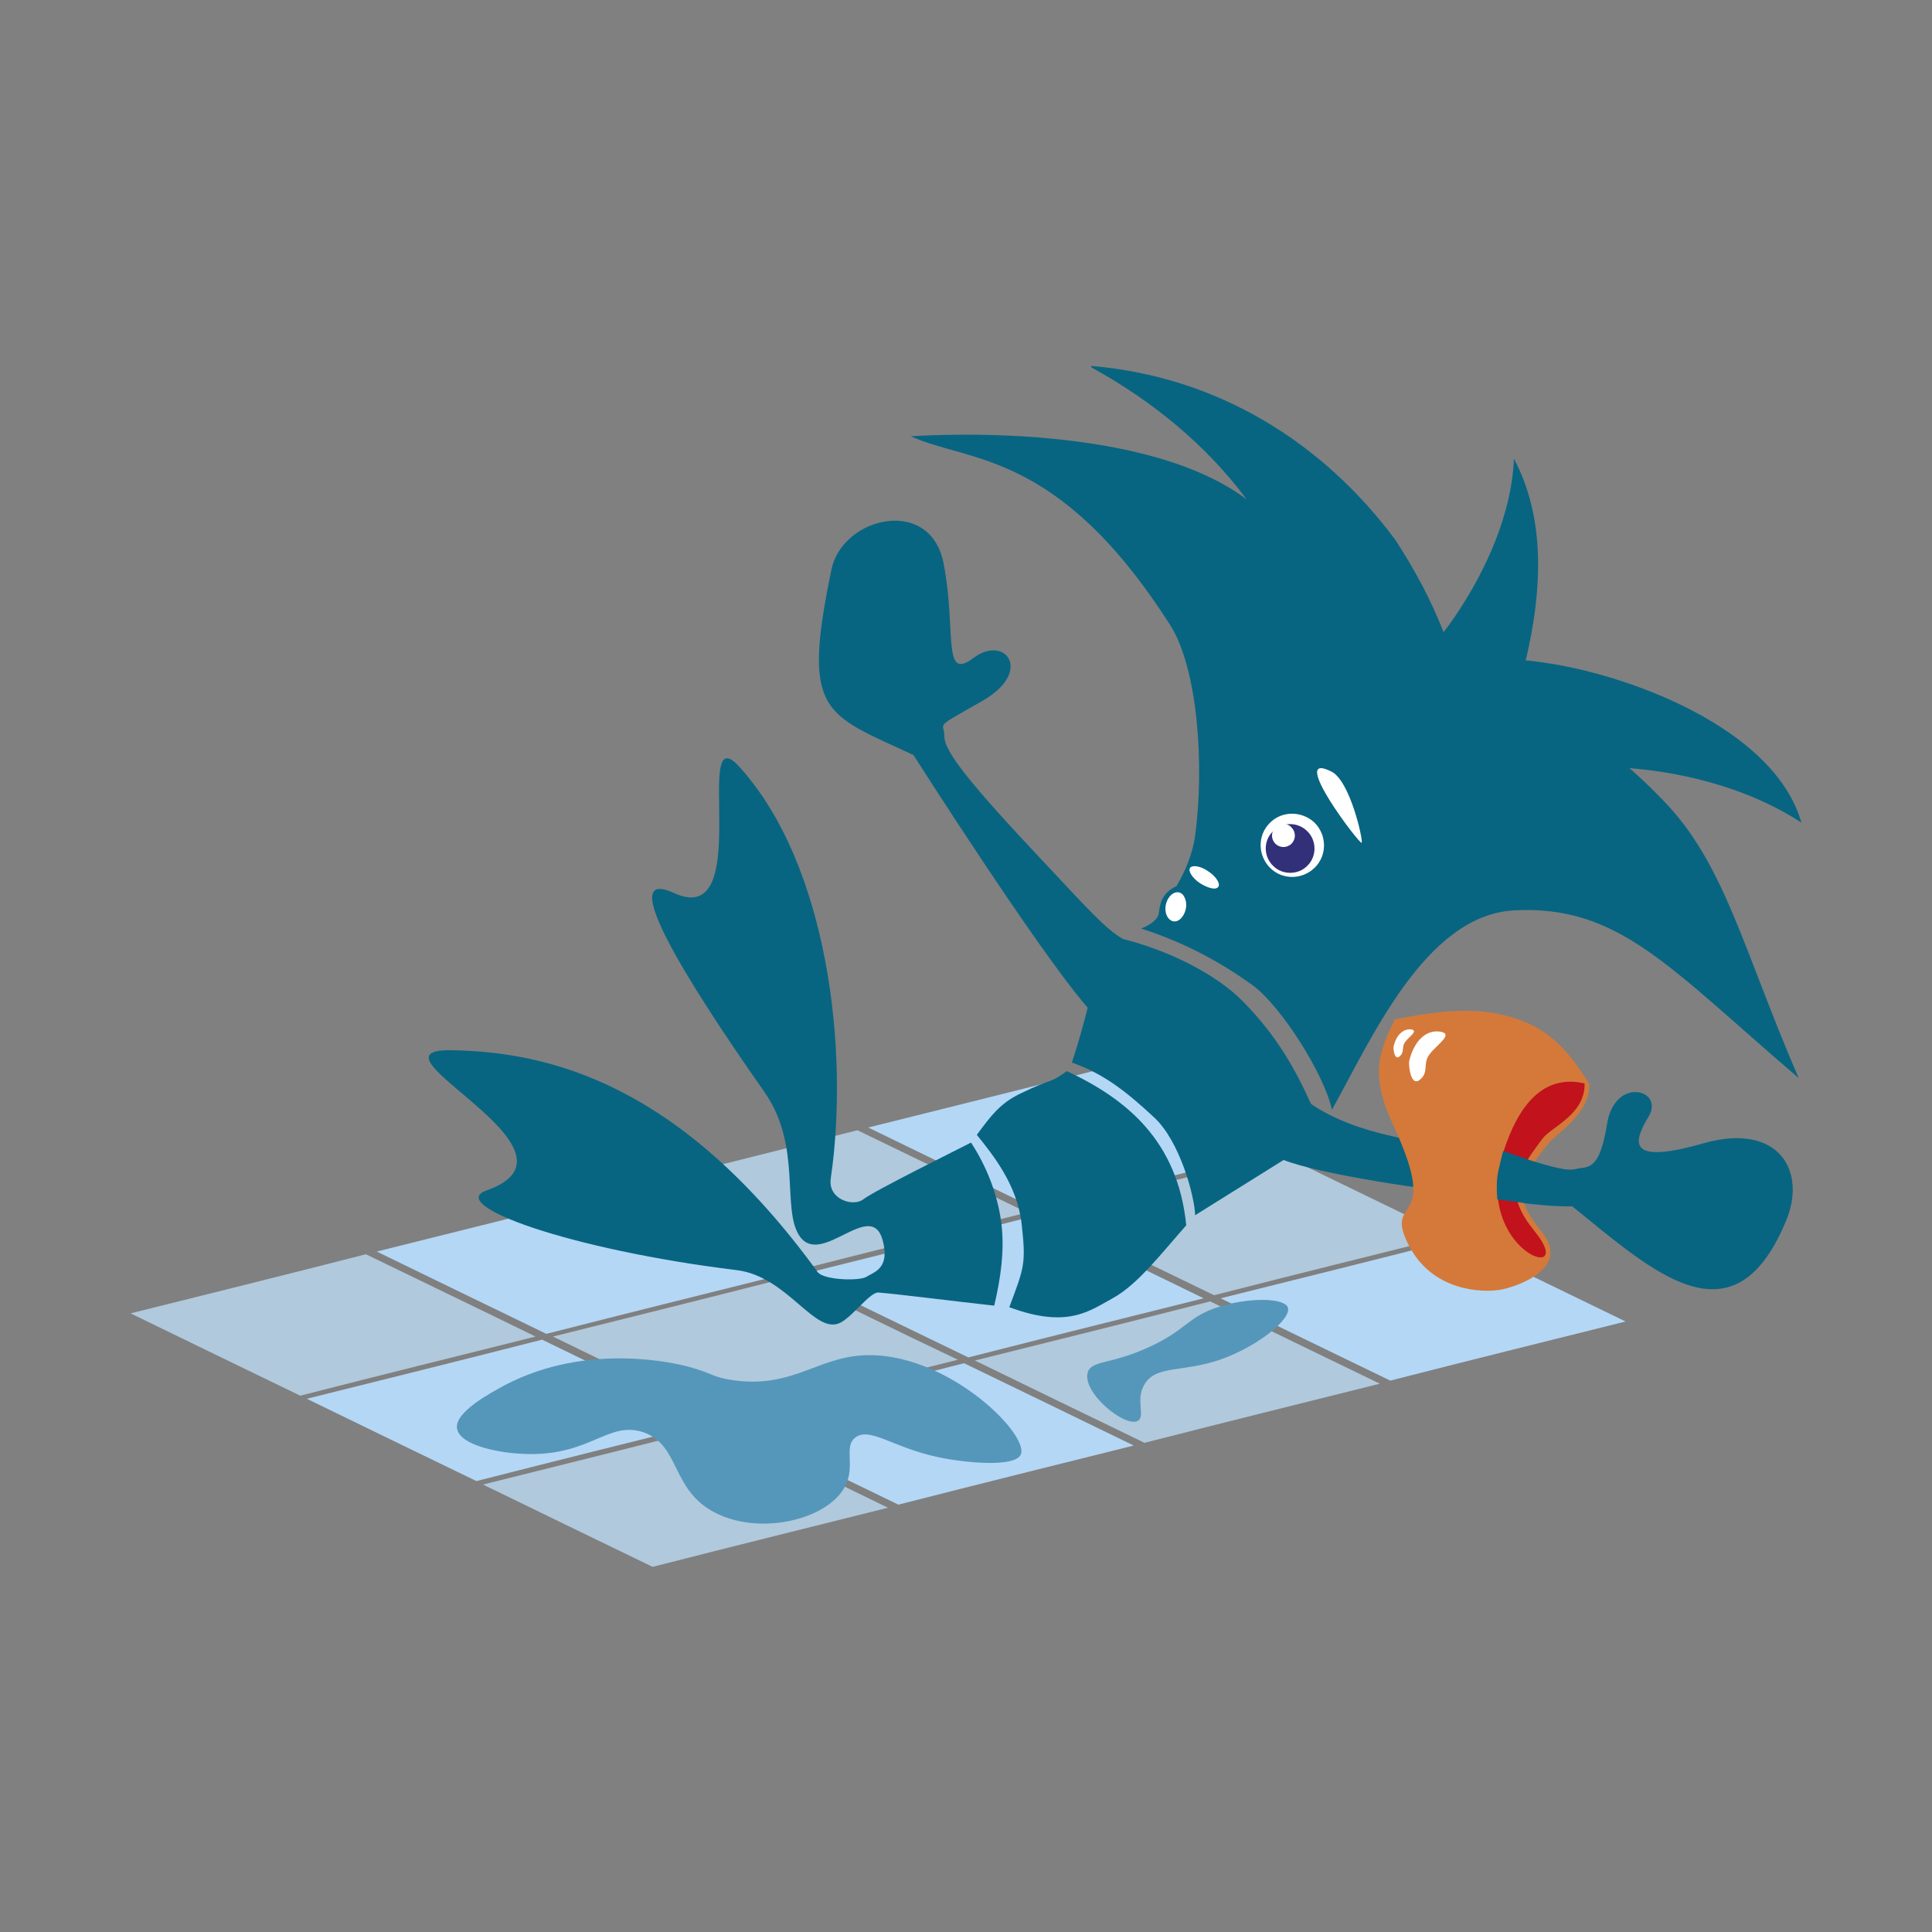
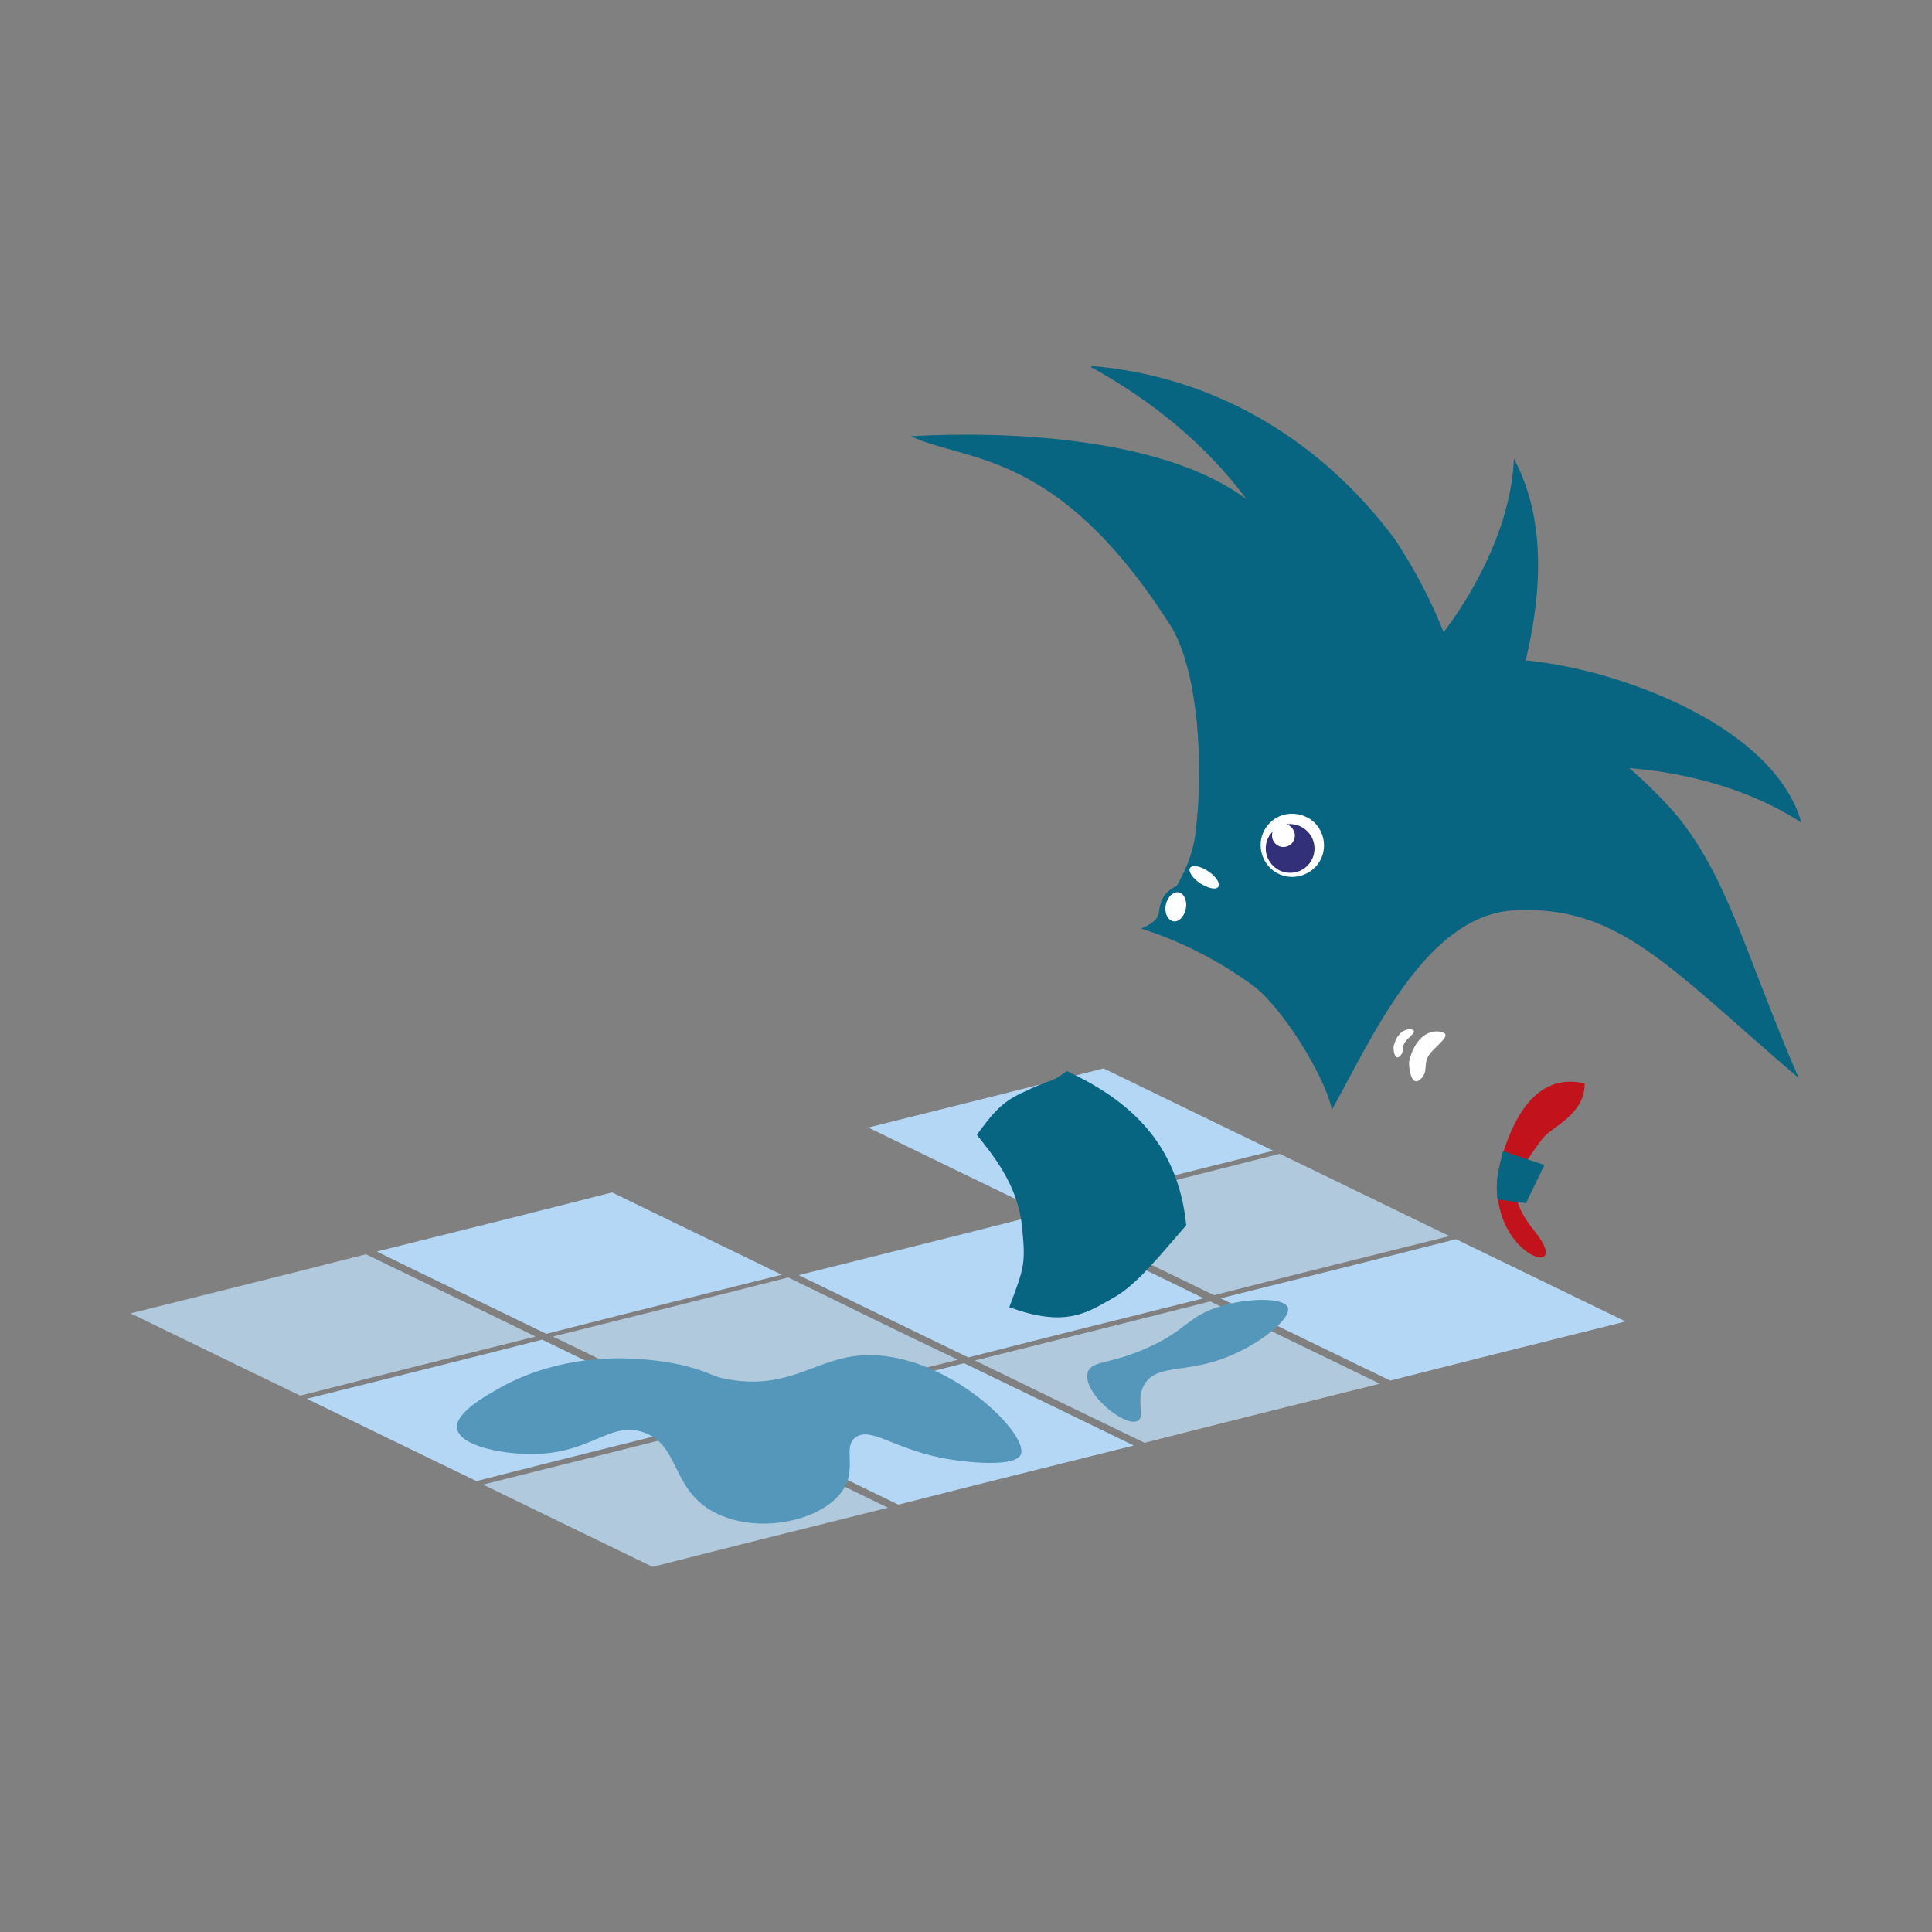
<svg xmlns="http://www.w3.org/2000/svg" version="1.1" id="Ebene_1" x="0px" y="0px" viewBox="0 0 500 500" enable-background="new 0 0 500 500" xml:space="preserve">
  <rect x="0" y="0" width="500" height="500" fill="#808080" stroke="none" />
  <g>
    <g>
      <path fill="#B4D7F5" d="M285.6,276.5c-24.3,6.2-36.5,9.2-60.9,15.3c17.5,8.5,26.3,12.8,43.9,21.3c24.3-6.2,36.5-9.2,60.9-15.3    C311.9,289.3,303.1,285,285.6,276.5" />
    </g>
    <g>
      <path fill="#B0C9DC" d="M331.2,298.6c-24.3,6.2-36.5,9.2-60.9,15.3c17.5,8.5,26.3,12.8,43.9,21.3c24.3-6.2,36.5-9.2,60.9-15.3    C357.5,311.4,348.8,307.1,331.2,298.6" />
    </g>
    <g>
      <path fill="#B4D7F5" d="M376.8,320.7c-24.3,6.2-36.5,9.2-60.9,15.3c17.5,8.5,26.3,12.8,43.9,21.3c24.3-6.2,36.5-9.2,60.9-15.3    C403.1,333.5,394.4,329.2,376.8,320.7" />
    </g>
    <g>
-       <path fill="#B0C9DC" d="M221.9,292.5c-24.3,6.2-36.5,9.2-60.9,15.3c17.5,8.5,26.3,12.8,43.9,21.3c24.3-6.2,36.5-9.2,60.9-15.3    C248.3,305.3,239.5,301,221.9,292.5" />
-     </g>
+       </g>
    <g>
      <path fill="#B4D7F5" d="M267.6,314.7c-24.3,6.2-36.5,9.2-60.9,15.3c17.5,8.5,26.3,12.8,43.9,21.3c24.3-6.2,36.5-9.2,60.9-15.3    C293.9,327.4,285.1,323.2,267.6,314.7" />
    </g>
    <g>
      <path fill="#B0C9DC" d="M313.2,336.8c-24.3,6.2-36.5,9.2-60.9,15.3c17.5,8.5,26.3,12.8,43.9,21.3c24.3-6.2,36.5-9.2,60.9-15.3    C339.5,349.6,330.7,345.3,313.2,336.8" />
    </g>
    <g>
      <path fill="#B4D7F5" d="M158.4,308.6c-24.3,6.2-36.5,9.2-60.9,15.3c17.5,8.5,26.3,12.8,43.9,21.3c24.3-6.2,36.5-9.2,60.9-15.3    C184.6,321.3,175.9,317.1,158.4,308.6" />
    </g>
    <g>
      <path fill="#B0C9DC" d="M204,330.6c-24.3,6.2-36.5,9.2-60.9,15.3c17.5,8.5,26.3,12.8,43.9,21.3c24.3-6.2,36.5-9.2,60.9-15.3    C230.2,343.5,221.5,339.1,204,330.6" />
    </g>
    <g>
      <path fill="#B4D7F5" d="M249.5,352.8c-24.3,6.2-36.5,9.2-60.9,15.3c17.5,8.5,26.3,12.8,43.9,21.3c24.3-6.2,36.5-9.2,60.9-15.3    C275.9,365.6,267.1,361.3,249.5,352.8" />
    </g>
    <g>
      <path fill="#B0C9DC" d="M94.7,324.6c-24.3,6.2-36.5,9.2-60.9,15.3c17.5,8.5,26.3,12.8,43.9,21.3c24.3-6.2,36.5-9.2,60.9-15.3    C121,337.3,112.2,333.1,94.7,324.6" />
    </g>
    <g>
      <path fill="#B4D7F5" d="M140.3,346.7c-24.3,6.2-36.5,9.2-60.9,15.3c17.5,8.5,26.3,12.8,43.9,21.3c24.3-6.2,36.5-9.2,60.9-15.3    C166.6,359.5,157.8,355.2,140.3,346.7" />
    </g>
    <g>
      <path fill="#B0C9DC" d="M185.9,368.9c-24.3,6.2-36.5,9.2-60.9,15.3c17.5,8.5,26.3,12.8,43.9,21.3c24.3-6.2,36.5-9.2,60.9-15.3    C212.2,381.6,203.5,377.4,185.9,368.9" />
    </g>
    <g>
      <path fill="#5597BA" d="M130.6,358.5c21.5-11.3,44.4-5.6,47.2-4.9c6.8,1.8,6.6,2.9,12,3.6c14,2,20.8-4.8,31.1-6.2    c21.9-3.1,45.5,19.7,43.3,25.4c-1.4,3.4-14.2,2.2-21,0.8c-12.1-2.5-18-8-21.8-5.2c-3.2,2.4,0.1,7.3-2.7,12.7    c-4.6,8.7-22.2,12.8-33.8,6.7c-11.4-6-8.8-17.6-18.6-20.8c-8.9-2.8-13.5,6-29.6,5.7c-7.3-0.1-17.6-2.2-18.4-6.5    C117.4,365.5,127.3,360.3,130.6,358.5" />
    </g>
    <g>
      <path fill="#5597BA" d="M297.2,348.7c10-4.5,10.2-8.1,18.6-10.6c7.4-2.3,16.6-2.3,17.5,0.3c1,2.9-7.8,10.1-17.6,13.5    c-9.7,3.3-16.4,1.4-19.4,6.2c-2.6,4,0.2,8.4-1.8,9.6c-3.3,1.9-14.5-7.3-13-12.5C282.4,352,287.4,353.2,297.2,348.7" />
    </g>
    <g>
      <path fill="#076582" d="M307,317.1c-6.7,7.6-12.6,15.3-18.9,18.8c-6.2,3.4-11.8,8-26.9,2.4c4-10.6,4.3-11.3,3.2-21.6    c-1.2-10.2-7.5-17.9-11.6-23c3.4-4.6,5.9-8.1,11.1-10.6c9.2-4.5,7.2-2.3,12.2-5.9C291.5,284.4,304.8,295.2,307,317.1" />
    </g>
    <path fill="#076582" d="M421.7,198.8c15.8,1.2,32.2,6,44.5,14.1c-7-24.6-45.3-38.6-67.3-41.5c-1.3-0.2-2.7-0.4-4.1-0.5   c0.1-0.2,0.1-0.4,0.2-0.6c3.6-15.5,5.6-35.1-3.2-51.6c-0.6,14.7-7.5,28.9-13.9,38.8c-1.5,2.3-2.9,4.3-4.3,6.1   c-3.1-7.9-7.2-15.8-12.5-23.9c-18.8-25.3-46.1-42.3-78.8-45l0.2,0.4c15.8,8.7,29.7,20.1,40.1,34.1c-28.1-21-86.7-16.2-86.9-16.3   c15,6.9,38.1,3.4,67.1,48.8c7.3,11.4,8.9,36.7,6.5,54.6c-0.7,4.9-2.6,9.2-4.8,13c-3.8,1.8-4.3,4.5-4.6,7c-0.3,2.5-4.6,4-4.6,4   c10.6,3.4,19.9,8.2,28.9,14.7c7.2,5.2,18.6,23.1,20.5,32.2c10.1-18,24.1-50.4,47.2-51.6c27.1-1.4,40,14.7,73.6,43.4   c-14.4-33.2-19.1-55.7-35.4-72.2C427.5,204.1,424.7,201.4,421.7,198.8z" />
    <g>
-       <path fill="#FFFFFF" d="M344.6,199.7c4.8,2.4,8.2,17.7,7.8,18.4C352.1,218.9,333,193.8,344.6,199.7" />
-     </g>
+       </g>
    <g>
      <path fill="#FFFFFF" d="M340.2,212.9c3.2,3.2,3.3,8.4,0.1,11.6s-8.4,3.3-11.6,0.1s-3.3-8.4-0.1-11.6    C331.7,209.8,336.9,209.8,340.2,212.9" />
    </g>
    <g>
      <path fill="#323078" d="M338.3,215.1c2.5,2.4,2.5,6.5,0.1,8.9c-2.4,2.5-6.5,2.5-8.9,0.1c-2.5-2.4-2.6-6.5-0.1-8.9    C331.7,212.7,335.8,212.6,338.3,215.1" />
    </g>
    <g>
      <path fill="#FFFFFF" d="M334.2,214.1c1.2,1.2,1.2,3,0.1,4.2c-1.2,1.2-3,1.2-4.2,0.1c-1.2-1.2-1.2-3-0.1-4.2    C331.2,212.9,333.1,212.9,334.2,214.1" />
    </g>
    <g>
      <path fill="#FFFFFF" d="M306.7,232.6c0.7,1.7,0.1,4-1.2,5.2s-2.9,0.7-3.6-1c-0.7-1.8-0.1-4,1.2-5.2    C304.5,230.4,306.1,230.8,306.7,232.6" />
    </g>
    <g>
-       <path fill="#076582" d="M217.7,342.2c-6.7,3.8-13.7-11.9-27.1-13.5c-43.3-5.3-75.2-16.9-64.7-20.6c29.1-10.3-33.7-36.7-9.1-36.3    c25.2,0.4,59.3,8.5,94.8,57.4c1.5,2.1,10.9,2.4,12.7,1.2c1.8-1.2,6-2,4.2-9.2c-2.9-11.4-15.8,6.8-21.5-1.2    c-4.9-7,0.7-23.2-9.1-37.3c-21.9-31.2-38.2-58.4-23.5-51.6c21.3,9.8,4.4-46.4,16.9-32.7c23.1,25.4,28.5,73.8,23.7,106.6    c-0.8,5.4,5.8,7.4,8.4,5.4c2.6-2.1,25.2-13.3,27.9-14.7c4,6.1,6.8,13.2,7.8,20.5s-0.2,15-1.8,21.7c-10-1.1-25-3-30-3.4    C225.2,334.4,220.9,340.4,217.7,342.2" />
-     </g>
+       </g>
    <g>
      <path fill="#FFFFFF" d="M312.7,225.5c2,1.3,3.2,3.2,2.6,4c-0.6,0.9-2.6,0.4-4.7-0.9c-2-1.3-3.2-3.2-2.6-4S310.7,224.1,312.7,225.5    " />
    </g>
-     <path fill="#076582" d="M440.8,295.9c-19.6,5.6-18.3-0.1-14.1-7c4.1-6.9-8.8-10.5-10.8,2s-5.1,10.9-7.9,11.6   c-2.4,0.6-4.7-0.1-13.3-2.5c-2.7-1.3-6.5-2.4-11.5-2.8c-14.1-1.1-32.1-3.4-43.9-11.5c-4.2-9.2-8.8-17.5-17.5-26.4   c-7-7.2-19.3-13.3-31.2-16.3c-4.5-2.6-8.8-7.5-20-19.4c-19.6-20.8-26.3-29.2-26.2-33.1c0-3.8-3.2-1.7,10-9.2   c13.1-7.6,5.7-17.2-2.5-11s-4.3-7-7.7-24.5s-26.1-12.1-29,1.5c-7.8,37.5-2,37.3,21.2,48.1c0,0,32.2,50.6,45.1,65.4   c-1.1,4.2-2.3,8.8-4.1,14.2c8.4,2.9,14.4,7.8,21.2,14.1c6.8,6.2,10.6,20.7,10.7,25.4l22.9-14.3c9.1,3.6,36.7,7.9,55.4,9.6   c0,0.2,0,0.4,0,0.6c12.7,2.1,19.3,1.8,19.3,1.8c20.8,16.8,41.5,36.3,55.1,4.3C467.9,303.2,460.4,290.3,440.8,295.9z" />
    <g>
-       <path fill="#D4793A" d="M399.1,318.9c7.6,9.4-6.8,14.2-10.9,14.9c-4.2,0.7-17.6,0.7-23.8-11.9c-6.3-12.7,8.7-3.8-3.7-30.4    c-6.2-13.3-4-19,0.3-27.7c10.3-2.1,19.9-3.2,28.5-1s14.7,6.1,21.8,17.7c0.1,8.2-8.5,12.6-10.9,15.8    C392.8,306.2,391.4,309.5,399.1,318.9" />
-     </g>
+       </g>
    <g>
      <path fill="#C2121C" d="M397.2,318.7c11.5,14.2-16,5.1-8.3-20c5.1-16.5,13.1-20.2,21.2-18.3c0.1,8.2-8.7,11.2-11,14.4    C391.6,304.8,389.6,309.3,397.2,318.7" />
    </g>
    <g>
      <path fill="#FFFFFF" d="M367.5,279.4c-2.5,2.1-3-4-2.8-4.8c1.3-5.4,4.5-8.2,8.1-7.6c3.5,0.6-1,3.4-2.8,5.8    C368.1,275.2,369.9,277.4,367.5,279.4" />
    </g>
    <g>
      <path fill="#FFFFFF" d="M362.2,273.4c-1.4,1.2-1.7-2.3-1.5-2.7c0.7-3,2.6-4.5,4.5-4.3c2,0.4-0.6,1.9-1.5,3.2    C362.6,271,363.6,272.3,362.2,273.4" />
    </g>
  </g>
  <path fill="#076582" d="M399.7,301.5l-10.7-3.6c0,0-0.7,2.8-1.3,5.5s-0.2,7-0.2,7l7.4,1L399.7,301.5z" />
</svg>